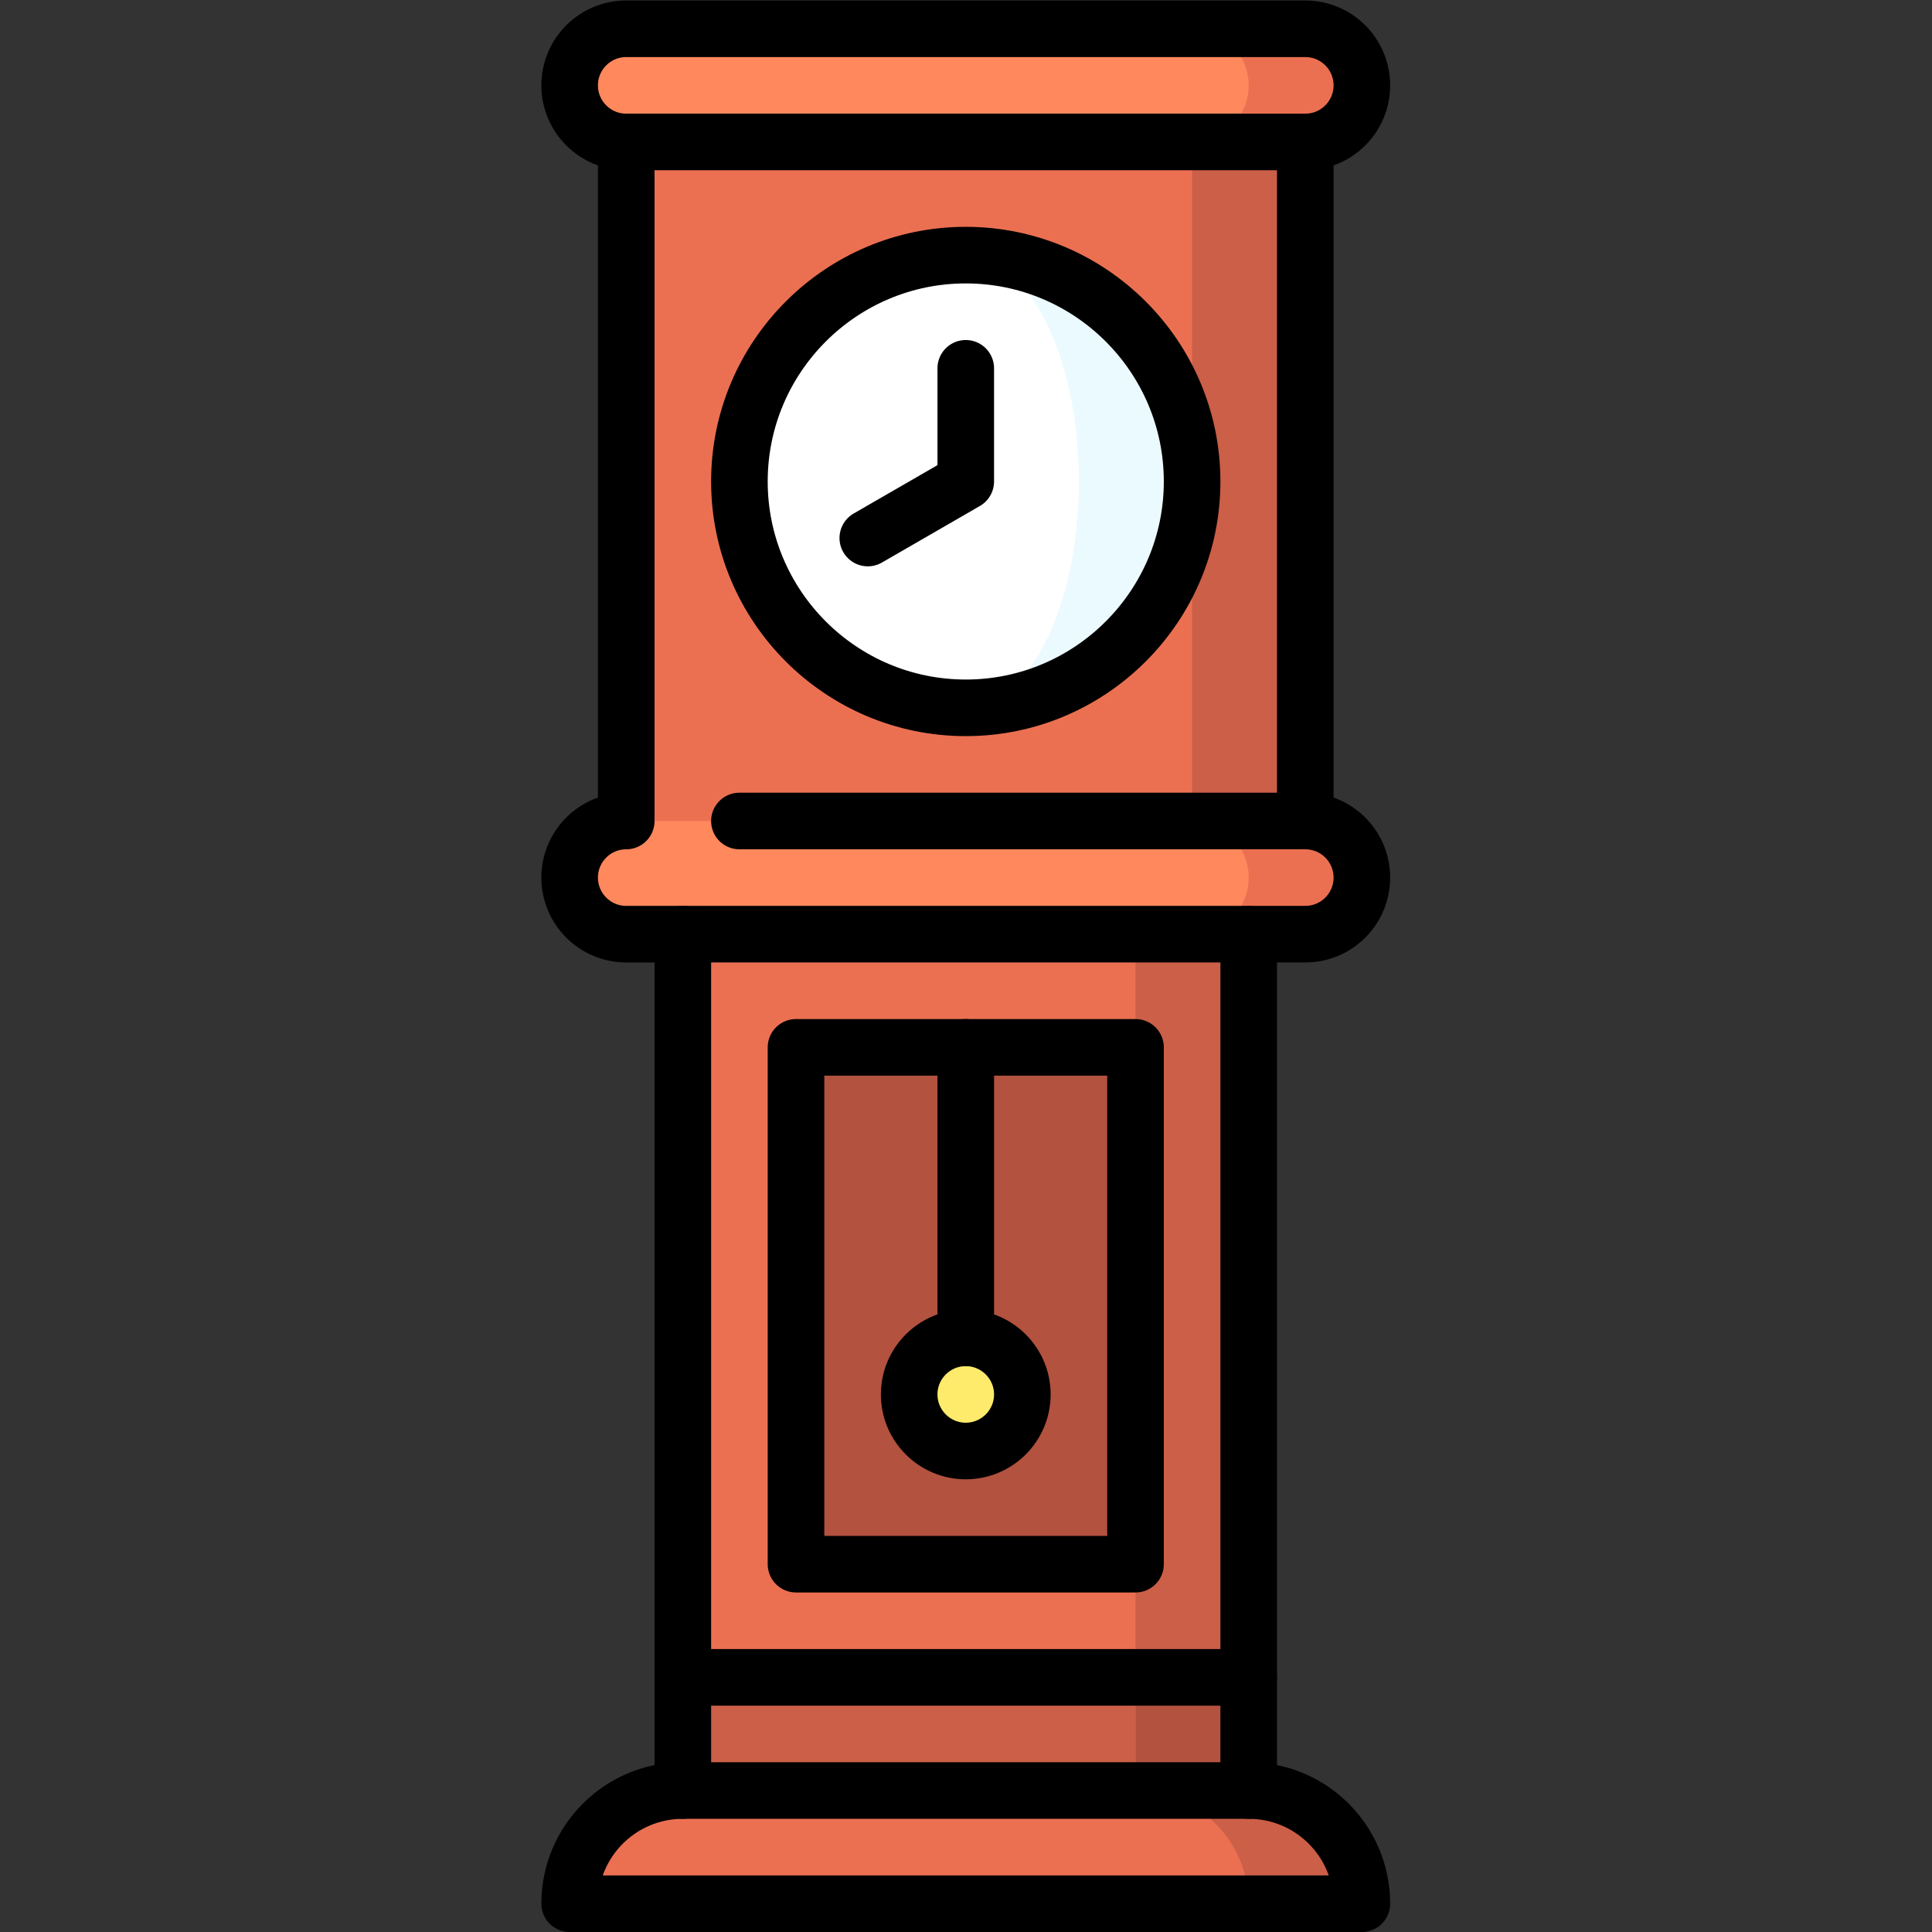
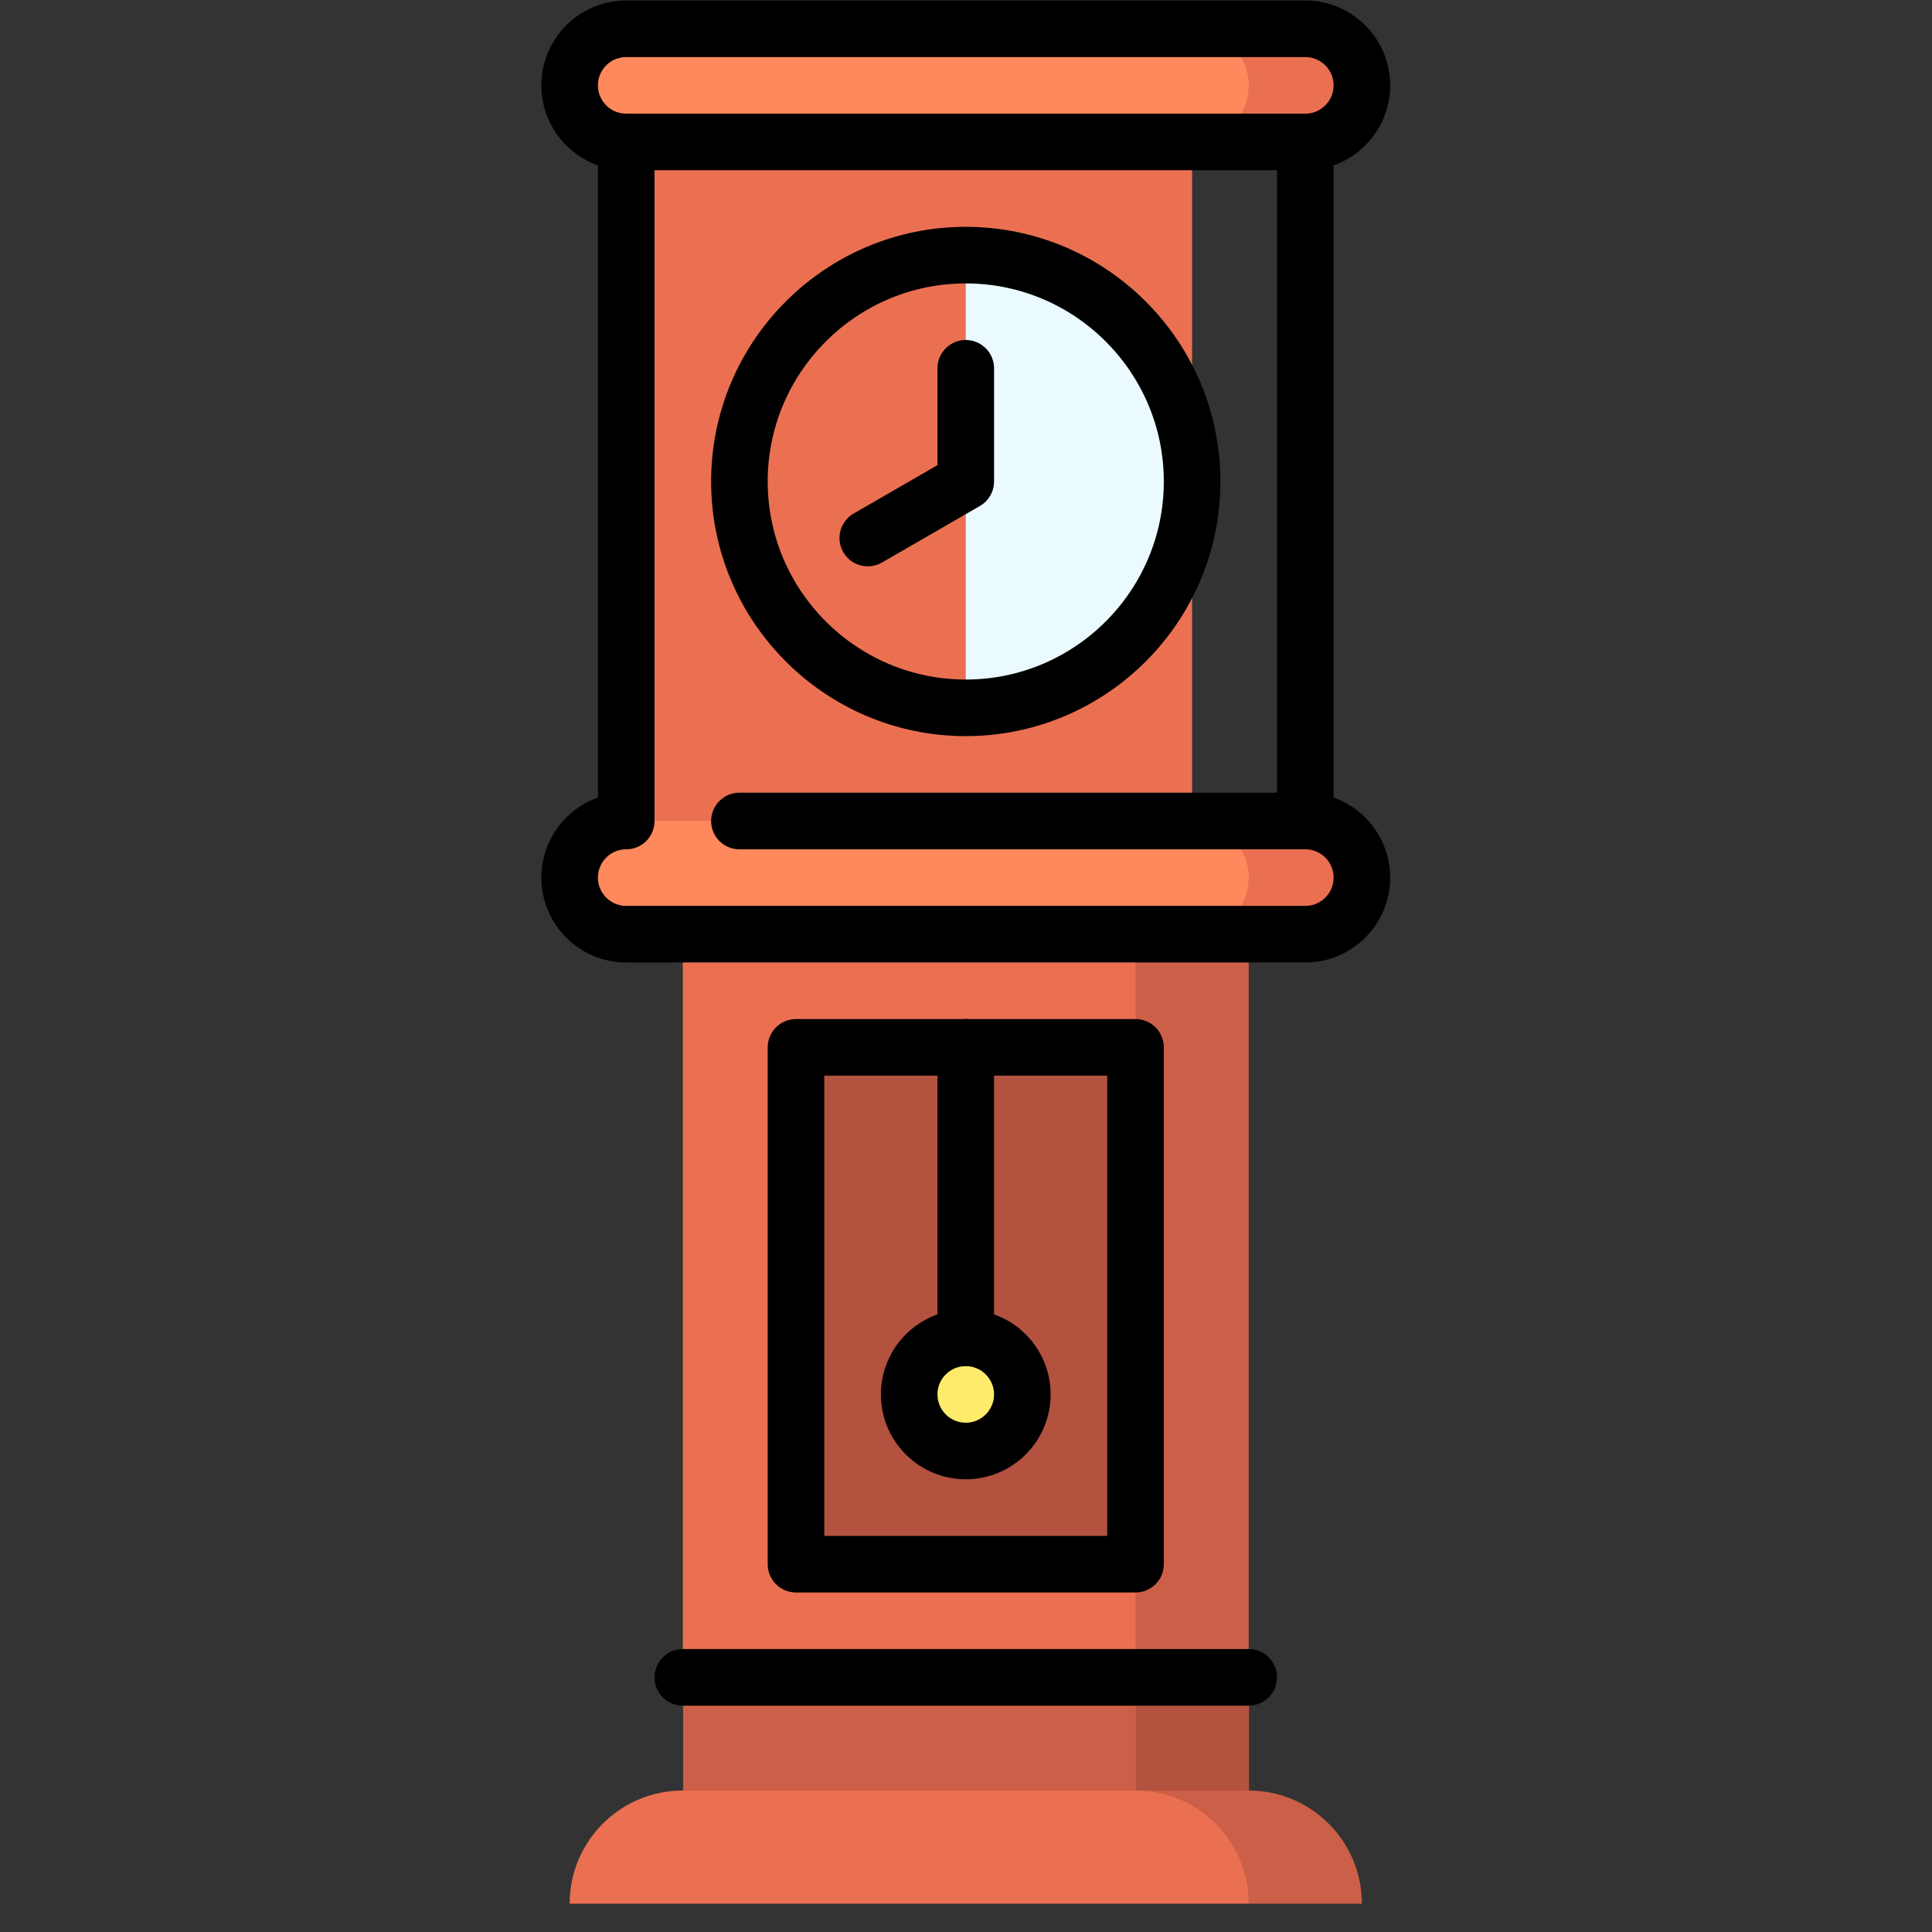
<svg xmlns="http://www.w3.org/2000/svg" version="1.1" width="512" height="512" x="0" y="0" viewBox="0 0 682.667 682.667" style="enable-background:new 0 0 512 512" xml:space="preserve" class="">
  <rect x="0" y="0" width="682.667" height="682.667" fill="#333333" stroke="none" />
  <g>
    <defs>
      <clipPath id="a" clipPathUnits="userSpaceOnUse">
        <path d="M0 512h512V0H0Z" fill="#000000" opacity="1" data-original="#000000" />
      </clipPath>
    </defs>
    <path d="M0 0h-90v105L0 45Z" style="fill-opacity:1;fill-rule:nonzero;stroke:none" transform="matrix(1.333 0 0 -1.333 441.333 652.667)" fill="#b3523f" data-original="#b3523f" />
    <path d="M0 0h-120v45L0 105Z" style="fill-opacity:1;fill-rule:nonzero;stroke:none" transform="matrix(1.333 0 0 -1.333 401.333 652.667)" fill="#cc5f47" data-original="#cc5f47" class="" />
    <g clip-path="url(#a)" transform="matrix(1.333 0 0 -1.333 0 682.667)">
      <path d="m0 0-30 30H0c16.568 0 30-13.432 30-30Z" style="fill-opacity:1;fill-rule:nonzero;stroke:none" transform="translate(331 7.5)" fill="#cc5f47" data-original="#cc5f47" class="" />
      <path d="M0 0h-180c0 16.568 13.432 30 30 30h120C-13.432 30 0 16.568 0 0" style="fill-opacity:1;fill-rule:nonzero;stroke:none" transform="translate(331 7.5)" fill="#eb7052" data-original="#eb7052" class="" />
      <path d="M0 0h-30l-60 212H0Z" style="fill-opacity:1;fill-rule:nonzero;stroke:none" transform="translate(331 67.5)" fill="#cc5f47" data-original="#cc5f47" class="" />
      <path d="M0 0h-120v212H0v-45l-45-68.5L0 30Z" style="fill-opacity:1;fill-rule:nonzero;stroke:none" transform="translate(301 67.5)" fill="#eb7052" data-original="#eb7052" class="" />
      <path d="M211 97.5h90v137h-90z" style="fill-opacity:1;fill-rule:nonzero;stroke:none" fill="#b3523f" data-original="#b3523f" />
-       <path d="M346 279.5h-90v210h90z" style="fill-opacity:1;fill-rule:nonzero;stroke:none" fill="#cc5f47" data-original="#cc5f47" class="" />
      <path d="M316 279.5H166v210h150z" style="fill-opacity:1;fill-rule:nonzero;stroke:none" fill="#eb7052" data-original="#eb7052" class="" />
      <path d="M0 0h-30v-30H0c8.284 0 15 6.716 15 15C15-6.716 8.284 0 0 0" style="fill-opacity:1;fill-rule:nonzero;stroke:none" transform="translate(346 504.5)" fill="#eb7052" data-original="#eb7052" class="" />
      <path d="M0 0c0 8.284-6.716 15-15 15h-150c-8.284 0-15-6.716-15-15 0-8.284 6.716-15 15-15h150C-6.716-15 0-8.284 0 0" style="fill-opacity:1;fill-rule:nonzero;stroke:none" transform="translate(331 489.5)" fill="#ff885c" data-original="#ff885c" />
      <path d="M0 0h-30v-30H0c8.284 0 15 6.716 15 15C15-6.716 8.284 0 0 0" style="fill-opacity:1;fill-rule:nonzero;stroke:none" transform="translate(346 294.5)" fill="#eb7052" data-original="#eb7052" class="" />
      <path d="M0 0c0 8.284-6.716 15-15 15h-150c-8.284 0-15-6.716-15-15 0-8.284 6.716-15 15-15h150C-6.716-15 0-8.284 0 0" style="fill-opacity:1;fill-rule:nonzero;stroke:none" transform="translate(331 279.5)" fill="#ff885c" data-original="#ff885c" />
      <path d="M0 0c-8.271 0-15 6.729-15 15s6.729 15 15 15 15-6.729 15-15S8.271 0 0 0" style="fill-opacity:1;fill-rule:nonzero;stroke:none" transform="translate(256 127.5)" fill="#ffeb6b" data-original="#ffeb6b" />
      <path d="M0 0v-120c33.084 0 60 26.916 60 60S33.084 0 0 0" style="fill-opacity:1;fill-rule:nonzero;stroke:none" transform="translate(256 444.5)" fill="#ebfaff" data-original="#ebfaff" />
-       <path d="M0 0c0 33.084-13.458 60-30 60-33.084 0-60-26.916-60-60s26.916-60 60-60C-13.458-60 0-33.084 0 0" style="fill-opacity:1;fill-rule:nonzero;stroke:none" transform="translate(286 384.5)" fill="#ffffff" data-original="#ffffff" />
      <path d="M0 0c-33.084 0-60 26.916-60 60s26.916 60 60 60 60-26.916 60-60S33.084 0 0 0Z" style="stroke-width:15;stroke-linecap:round;stroke-linejoin:round;stroke-miterlimit:10;stroke-dasharray:none;stroke-opacity:1" transform="translate(256 324.5)" fill="none" stroke="#000000" stroke-width="15" stroke-linecap="round" stroke-linejoin="round" stroke-miterlimit="10" stroke-dasharray="none" stroke-opacity="" data-original="#000000" class="" />
      <path d="m0 0 25.968 14.993v30" style="stroke-width:15;stroke-linecap:round;stroke-linejoin:round;stroke-miterlimit:10;stroke-dasharray:none;stroke-opacity:1" transform="translate(230.032 369.507)" fill="none" stroke="#000000" stroke-width="15" stroke-linecap="round" stroke-linejoin="round" stroke-miterlimit="10" stroke-dasharray="none" stroke-opacity="" data-original="#000000" class="" />
      <path d="M0 0c-8.271 0-15 6.729-15 15s6.729 15 15 15 15-6.729 15-15S8.271 0 0 0Z" style="stroke-width:15;stroke-linecap:round;stroke-linejoin:round;stroke-miterlimit:10;stroke-dasharray:none;stroke-opacity:1" transform="translate(256 127.5)" fill="none" stroke="#000000" stroke-width="15" stroke-linecap="round" stroke-linejoin="round" stroke-miterlimit="10" stroke-dasharray="none" stroke-opacity="" data-original="#000000" class="" />
-       <path d="M0 0v227" style="stroke-width:15;stroke-linecap:round;stroke-linejoin:round;stroke-miterlimit:10;stroke-dasharray:none;stroke-opacity:1" transform="translate(331 37.5)" fill="none" stroke="#000000" stroke-width="15" stroke-linecap="round" stroke-linejoin="round" stroke-miterlimit="10" stroke-dasharray="none" stroke-opacity="" data-original="#000000" class="" />
-       <path d="M0 0v-227" style="stroke-width:15;stroke-linecap:round;stroke-linejoin:round;stroke-miterlimit:10;stroke-dasharray:none;stroke-opacity:1" transform="translate(181 264.5)" fill="none" stroke="#000000" stroke-width="15" stroke-linecap="round" stroke-linejoin="round" stroke-miterlimit="10" stroke-dasharray="none" stroke-opacity="" data-original="#000000" class="" />
      <path d="M0 0v-180" style="stroke-width:15;stroke-linecap:round;stroke-linejoin:round;stroke-miterlimit:10;stroke-dasharray:none;stroke-opacity:1" transform="translate(346 474.5)" fill="none" stroke="#000000" stroke-width="15" stroke-linecap="round" stroke-linejoin="round" stroke-miterlimit="10" stroke-dasharray="none" stroke-opacity="" data-original="#000000" class="" />
      <path d="M0 0c0-8.284 6.716-15 15-15h180c8.284 0 15 6.716 15 15 0 8.284-6.716 15-15 15H15C6.716 15 0 8.284 0 0Z" style="stroke-width:15;stroke-linecap:round;stroke-linejoin:round;stroke-miterlimit:10;stroke-dasharray:none;stroke-opacity:1" transform="translate(151 489.5)" fill="none" stroke="#000000" stroke-width="15" stroke-linecap="round" stroke-linejoin="round" stroke-miterlimit="10" stroke-dasharray="none" stroke-opacity="" data-original="#000000" class="" />
      <path d="M0 0h150c8.284 0 15-6.716 15-15 0-8.284-6.716-15-15-15H-30c-8.284 0-15 6.716-15 15 0 8.284 6.716 15 15 15v180" style="stroke-width:15;stroke-linecap:round;stroke-linejoin:round;stroke-miterlimit:10;stroke-dasharray:none;stroke-opacity:1" transform="translate(196 294.5)" fill="none" stroke="#000000" stroke-width="15" stroke-linecap="round" stroke-linejoin="round" stroke-miterlimit="10" stroke-dasharray="none" stroke-opacity="" data-original="#000000" class="" />
-       <path d="M0 0h-150c-16.568 0-30-13.432-30-30H30C30-13.432 16.568 0 0 0Z" style="stroke-width:15;stroke-linecap:round;stroke-linejoin:round;stroke-miterlimit:10;stroke-dasharray:none;stroke-opacity:1" transform="translate(331 37.5)" fill="none" stroke="#000000" stroke-width="15" stroke-linecap="round" stroke-linejoin="round" stroke-miterlimit="10" stroke-dasharray="none" stroke-opacity="" data-original="#000000" class="" />
      <path d="M211 97.5h90v137h-90z" style="stroke-width:15;stroke-linecap:round;stroke-linejoin:round;stroke-miterlimit:10;stroke-dasharray:none;stroke-opacity:1" fill="none" stroke="#000000" stroke-width="15" stroke-linecap="round" stroke-linejoin="round" stroke-miterlimit="10" stroke-dasharray="none" stroke-opacity="" data-original="#000000" class="" />
      <path d="M0 0h150" style="stroke-width:15;stroke-linecap:round;stroke-linejoin:round;stroke-miterlimit:10;stroke-dasharray:none;stroke-opacity:1" transform="translate(181 67.5)" fill="none" stroke="#000000" stroke-width="15" stroke-linecap="round" stroke-linejoin="round" stroke-miterlimit="10" stroke-dasharray="none" stroke-opacity="" data-original="#000000" class="" />
      <path d="M0 0v77" style="stroke-width:15;stroke-linecap:round;stroke-linejoin:round;stroke-miterlimit:10;stroke-dasharray:none;stroke-opacity:1" transform="translate(256 157.5)" fill="none" stroke="#000000" stroke-width="15" stroke-linecap="round" stroke-linejoin="round" stroke-miterlimit="10" stroke-dasharray="none" stroke-opacity="" data-original="#000000" class="" />
    </g>
  </g>
</svg>